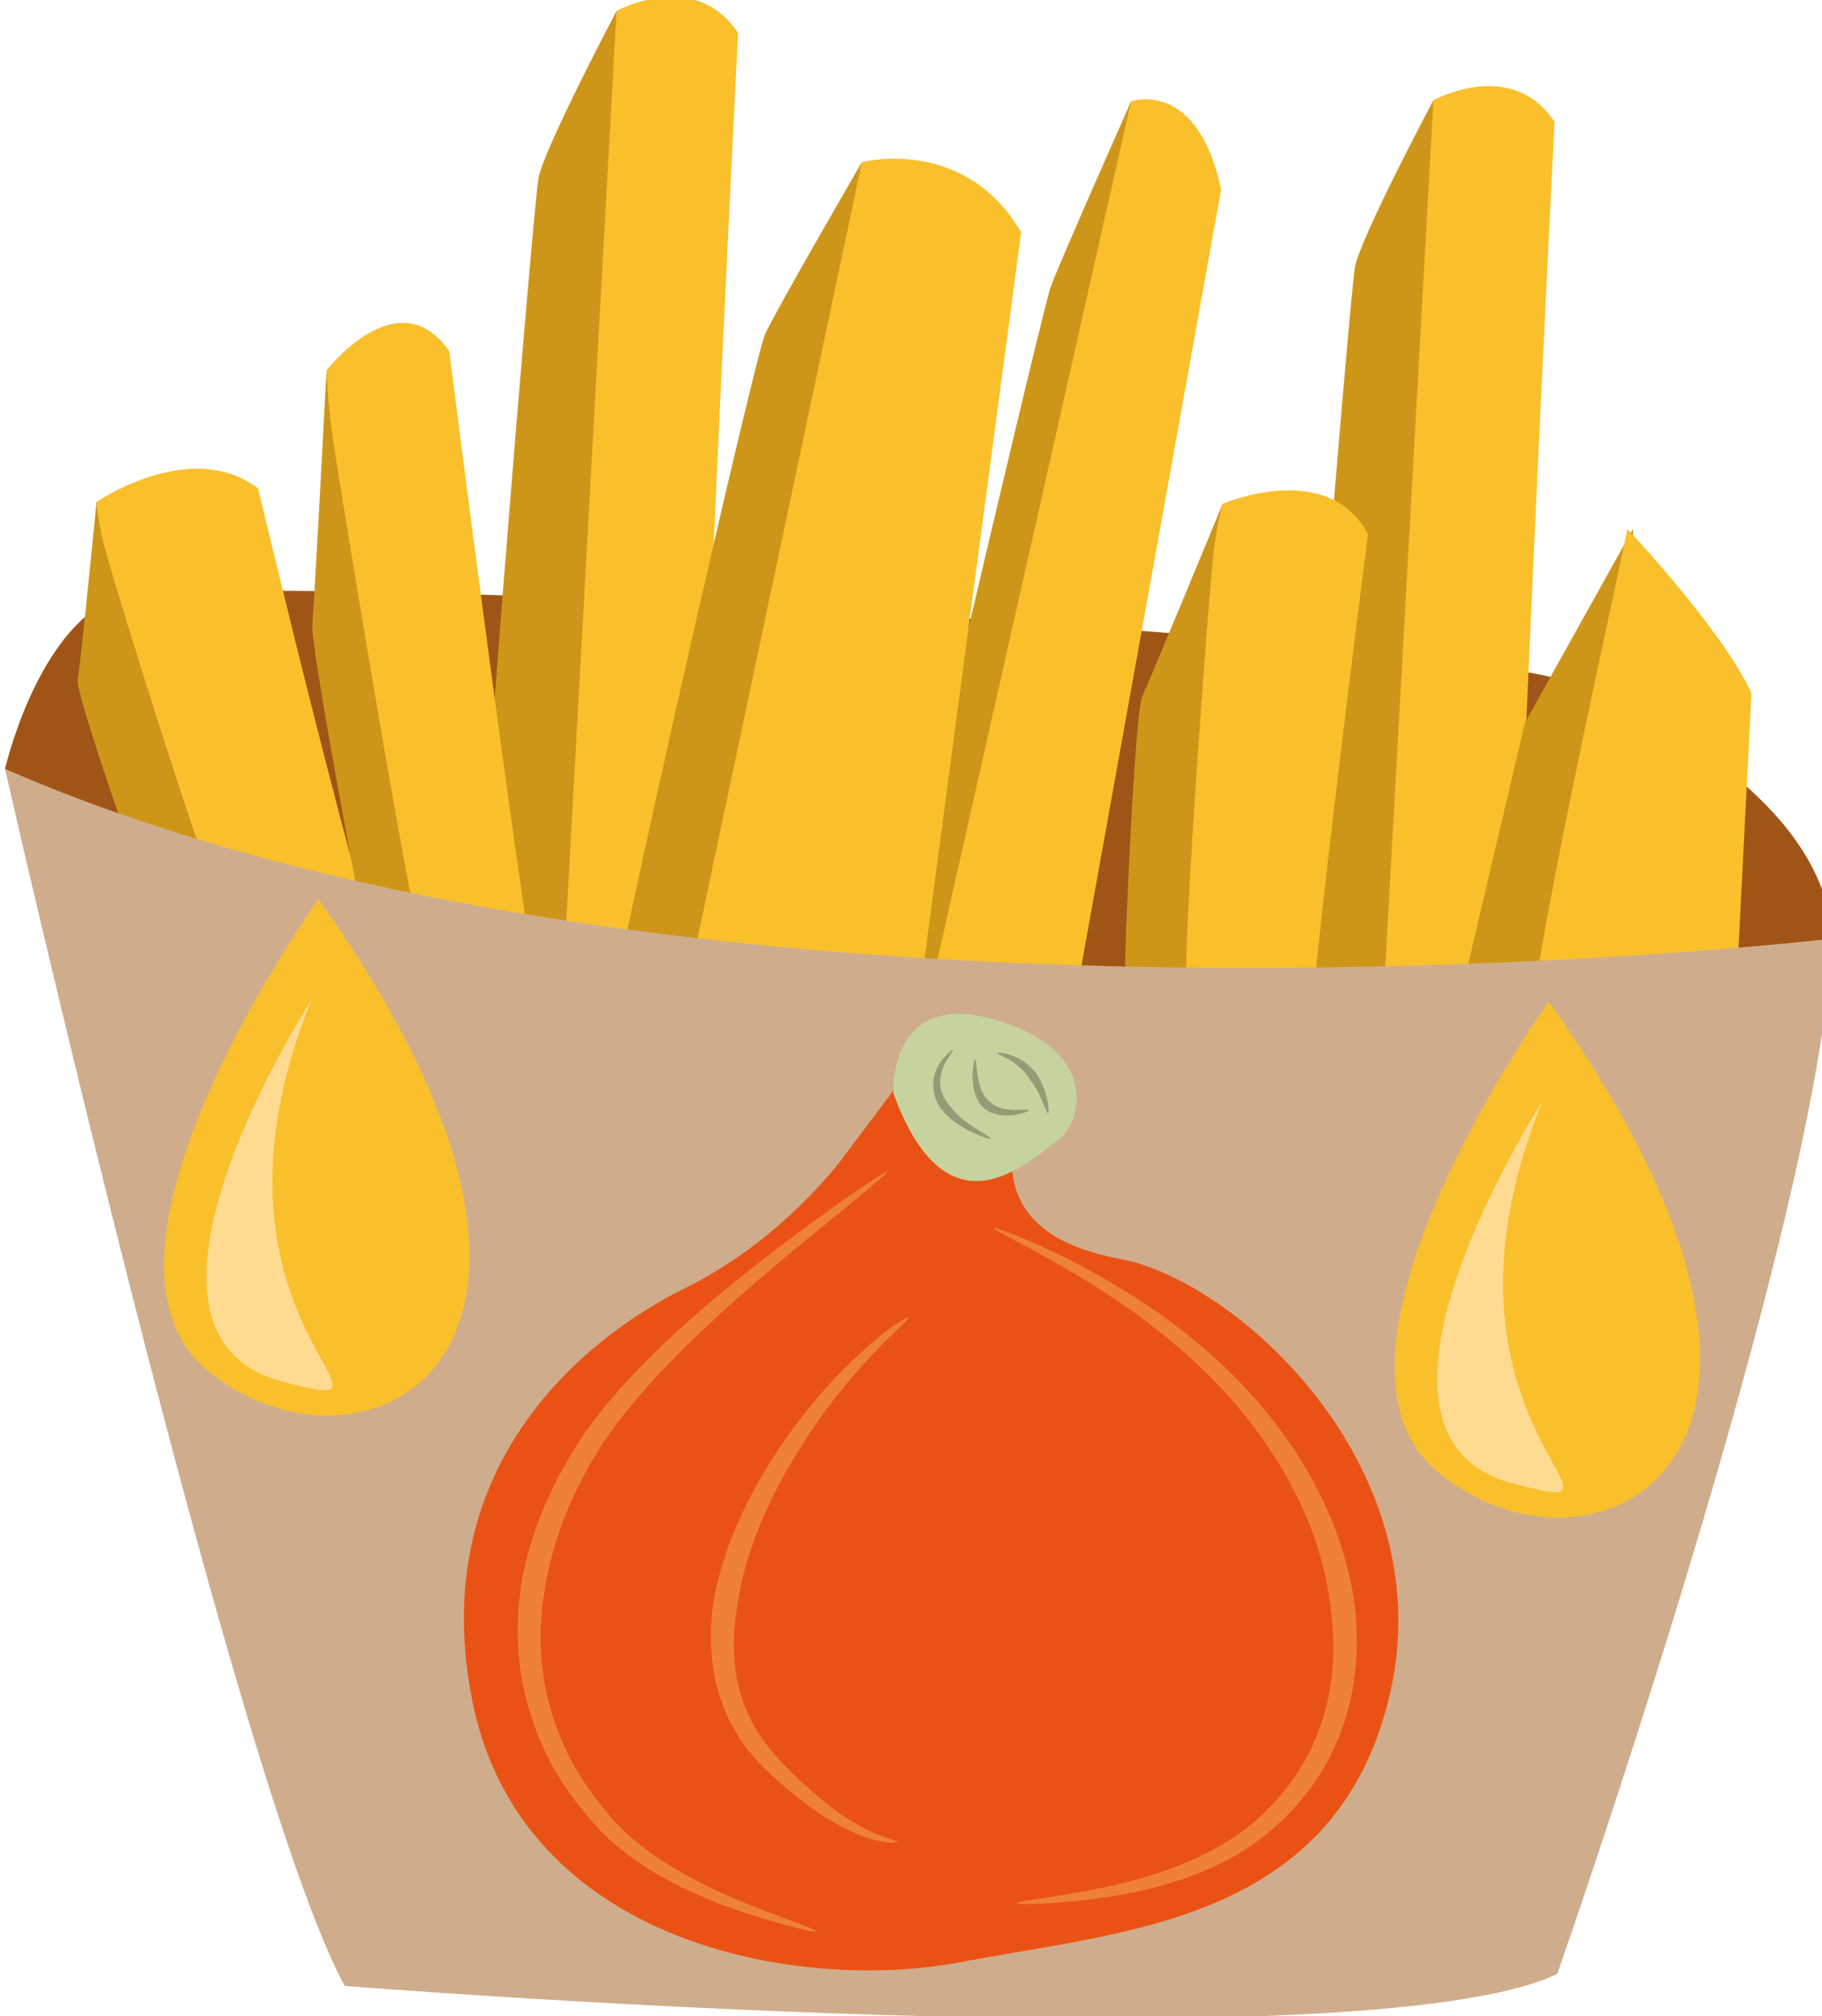
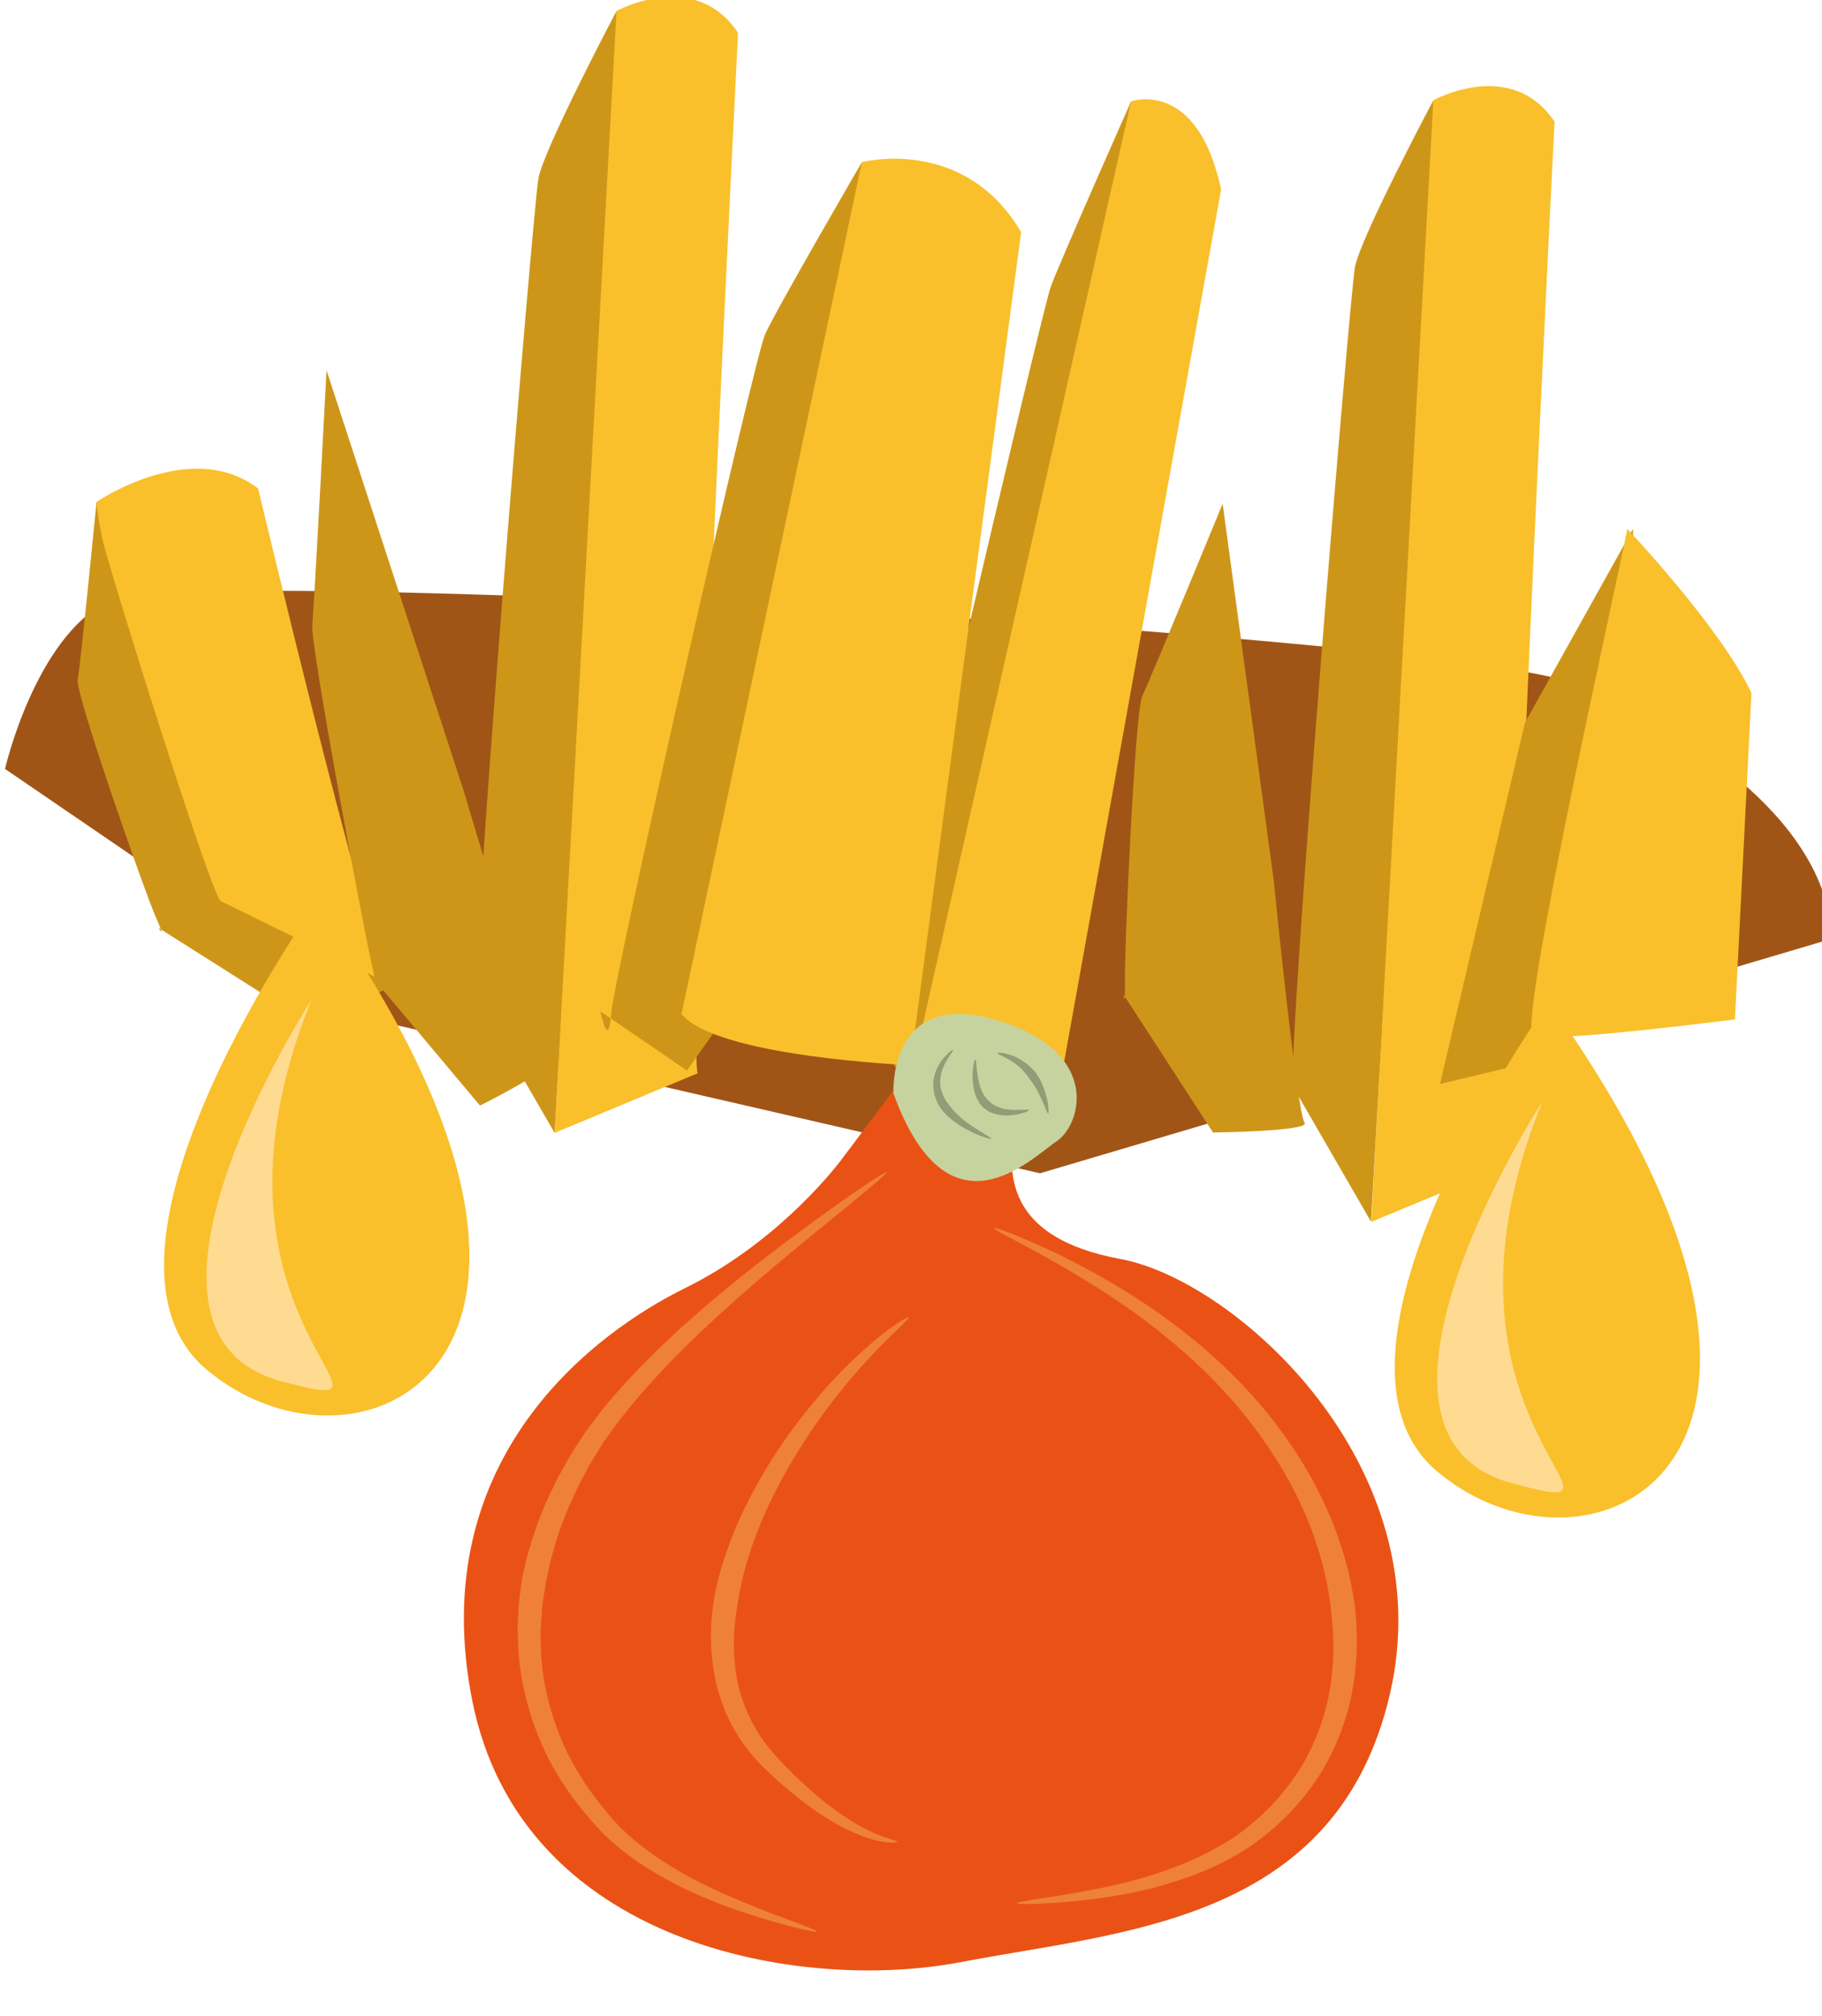
<svg xmlns="http://www.w3.org/2000/svg" xmlns:ns1="http://www.inkscape.org/namespaces/inkscape" xmlns:ns2="http://sodipodi.sourceforge.net/DTD/sodipodi-0.dtd" width="269.066mm" height="297.587mm" viewBox="0 0 269.066 297.587" version="1.1" id="svg8" ns1:version="0.92.4 (5da689c313, 2019-01-14)" ns2:docname="4703.svg">
  <defs id="defs2">
    <style type="text/css" id="style2">
    .fil5 {fill:#77401B;fill-rule:nonzero}
    .fil8 {fill:#774D31;fill-rule:nonzero}
    .fil9 {fill:#7CD6E0;fill-rule:nonzero}
    .fil7 {fill:#9B5C31;fill-rule:nonzero}
    .fil0 {fill:#A05517;fill-rule:nonzero}
    .fil2 {fill:#CE9619;fill-rule:nonzero}
    .fil3 {fill:#CFAD8C;fill-rule:nonzero}
    .fil6 {fill:#F48F42;fill-rule:nonzero}
    .fil4 {fill:#F5C29E;fill-rule:nonzero}
    .fil1 {fill:#F9C02B;fill-rule:nonzero}
   </style>
    <style type="text/css" id="style2-1">
    .str0 {stroke:white;stroke-width:70.56}
    .fil3 {fill:#4A4A2F;fill-rule:nonzero}
    .fil4 {fill:#686532;fill-rule:nonzero}
    .fil5 {fill:#878664;fill-rule:nonzero}
    .fil2 {fill:#C95700;fill-rule:nonzero}
    .fil1 {fill:#EC7703;fill-rule:nonzero}
    .fil0 {fill:white;fill-rule:nonzero}
   </style>
    <style type="text/css" id="style2-8">
    .fil3 {fill:#949B76;fill-rule:nonzero}
    .fil1 {fill:#C7D39F;fill-rule:nonzero}
    .fil0 {fill:#EA5215;fill-rule:nonzero}
    .fil2 {fill:#EF8137;fill-rule:nonzero}
   </style>
    <style type="text/css" id="style2-80">
    .fil1 {fill:#949B76;fill-rule:nonzero}
    .fil0 {fill:#EDC7A2;fill-rule:nonzero}
    .fil2 {fill:#F4DCC9;fill-rule:nonzero}
    .fil3 {fill:#F5E0D0;fill-rule:nonzero}
   </style>
    <style type="text/css" id="style2-6">
    .fil3 {fill:#4A4A2F;fill-rule:nonzero}
    .fil2 {fill:#683611;fill-rule:nonzero}
    .fil4 {fill:#686532;fill-rule:nonzero}
    .fil5 {fill:#878664;fill-rule:nonzero}
    .fil1 {fill:#9B5927;fill-rule:nonzero}
    .fil0 {fill:#D68543;fill-rule:nonzero}
   </style>
    <style type="text/css" id="style2-2">
    .fil5 {fill:#BA5E5B;fill-rule:nonzero}
    .fil3 {fill:#BD3B3B;fill-rule:nonzero}
    .fil1 {fill:#C2332E;fill-rule:nonzero}
    .fil0 {fill:#C95454;fill-rule:nonzero}
    .fil2 {fill:#E1DCC9;fill-rule:nonzero}
    .fil4 {fill:#F1EFD8;fill-rule:nonzero}
   </style>
    <style type="text/css" id="style2-25">
    .fil8 {fill:#6E3357;fill-rule:nonzero}
    .fil4 {fill:#89892E;fill-rule:nonzero}
    .fil3 {fill:#994374;fill-rule:nonzero}
    .fil1 {fill:#A3A549;fill-rule:nonzero}
    .fil5 {fill:#D0D354;fill-rule:nonzero}
    .fil0 {fill:#D6C2A1;fill-rule:nonzero}
    .fil6 {fill:#DADD5E;fill-rule:nonzero}
    .fil7 {fill:#E6D6BE;fill-rule:nonzero}
    .fil2 {fill:#F3E7D1;fill-rule:nonzero}
   </style>
    <style type="text/css" id="style2-82">
    .fil5 {fill:#77401B;fill-rule:nonzero}
    .fil8 {fill:#774D31;fill-rule:nonzero}
    .fil7 {fill:#9B5C31;fill-rule:nonzero}
    .fil0 {fill:#A05517;fill-rule:nonzero}
    .fil2 {fill:#CE9619;fill-rule:nonzero}
    .fil3 {fill:#CFAD8C;fill-rule:nonzero}
    .fil6 {fill:#F48F42;fill-rule:nonzero}
    .fil4 {fill:#F5C29E;fill-rule:nonzero}
    .fil1 {fill:#F9C02B;fill-rule:nonzero}
    .fil9 {fill:#FFDB92;fill-rule:nonzero}
   </style>
  </defs>
  <ns2:namedview id="base" pagecolor="#ffffff" bordercolor="#666666" borderopacity="1.0" ns1:pageopacity="0.0" ns1:pageshadow="2" ns1:zoom="0.35" ns1:cx="-390.47468" ns1:cy="668.47982" ns1:document-units="mm" ns1:current-layer="Vrstva_x0020_1" showgrid="false" ns1:window-width="2400" ns1:window-height="1321" ns1:window-x="-9" ns1:window-y="-9" ns1:window-maximized="1" />
  <g ns1:label="Vrstva 1" ns1:groupmode="layer" id="layer1" transform="translate(-73.075,-28.115)">
    <g ns1:label="Vrstva 1" ns1:groupmode="layer" transform="matrix(1.309,0,0,1.309,-405.636,-158.378)" id="layer1-6">
      <g ns1:label="Vrstva 1" ns1:groupmode="layer" transform="matrix(0.265,0,0,0.265,143.864,187.582)" id="layer1-0">
        <g ns1:label="Vrstva 1" ns1:groupmode="layer" transform="matrix(0.265,0,0,0.265,28.488,11.308)" id="layer1-7">
          <g transform="matrix(0.616,0,0,0.616,-6656.81,-7959.18)" id="Vrstva_x0020_1">
            <g transform="matrix(1.003,0,0,1.003,7612.977,-242.983)" id="Vrstva_x0020_1-7">
              <path ns1:connector-curvature="0" d="m 8136,14014 c 0,0 77,-337 266,-435 189,-98 3511,84 3826,217 315,133 645,365 659,659 l -2060,610 -1738,-400 z" style="fill:#a05517;fill-rule:nonzero" id="path7-2" class="fil0" />
              <path ns1:connector-curvature="0" d="m 9565,14960 c 0,0 147,-2845 161,-2916 0,0 204,-112 316,57 0,0 -133,2620 -105,2704 z" style="fill:#f9c02b;fill-rule:nonzero" id="path9-5" class="fil1" />
              <path ns1:connector-curvature="0" d="m 9726,12044 c 0,0 -189,358 -203,435 -14,77 -175,2032 -161,2130 l 203,351 z" style="fill:#ce9619;fill-rule:nonzero" id="path11-9" class="fil2" />
              <path ns1:connector-curvature="0" d="m 11689,15191 c 0,0 147,-2845 161,-2915 0,0 203,-112 315,56 0,0 -133,2620 -105,2705 z" style="fill:#f9c02b;fill-rule:nonzero" id="path13-7" class="fil1" />
              <path ns1:connector-curvature="0" d="m 11850,12276 c 0,0 -190,357 -204,434 -14,77 -175,2032 -161,2130 l 203,351 z" style="fill:#ce9619;fill-rule:nonzero" id="path15-4" class="fil2" />
              <path ns1:connector-curvature="0" d="m 8374,13320 c 0,0 -42,427 -49,462 -7,35 175,554 203,617 28,63 7,28 7,28 l 365,231 c 0,0 266,-70 238,-84 -28,-14 -294,-490 -294,-490 z" style="fill:#ce9619;fill-rule:nonzero" id="path17-5" class="fil2" />
              <path ns1:connector-curvature="0" d="m 8696,14357 c -28,-28 -294,-876 -308,-946 -14,-70 -14,-91 -14,-91 0,0 245,-168 420,-35 0,0 281,1177 344,1289 z" style="fill:#f9c02b;fill-rule:nonzero" id="path19-4" class="fil1" />
              <path ns1:connector-curvature="0" d="m 11302,13325 c 0,0 -191,463 -209,500 -19,37 -47,664 -45,742 1,78 -4,33 -4,33 l 233,359 c 0,0 257,-3 238,-26 -20,-24 -80,-628 -80,-628 z" style="fill:#ce9619;fill-rule:nonzero" id="path21-2" class="fil2" />
-               <path ns1:connector-curvature="0" d="m 11209,14567 c -14,-39 59,-1055 72,-1137 13,-82 21,-105 21,-105 0,0 273,-118 378,79 0,0 -180,1387 -165,1529 z" style="fill:#f9c02b;fill-rule:nonzero" id="path23-9" class="fil1" />
              <path ns1:connector-curvature="0" d="m 8972,12978 c 0,0 -32,611 -37,661 -6,50 133,790 154,880 21,90 5,40 5,40 l 277,330 c 0,0 202,-100 181,-120 -22,-20 -224,-700 -224,-700 z" style="fill:#ce9619;fill-rule:nonzero" id="path25-8" class="fil2" />
-               <path ns1:connector-curvature="0" d="m 9217,14459 c -22,-40 -224,-1251 -235,-1351 -10,-100 -10,-130 -10,-130 0,0 186,-240 319,-50 0,0 213,1681 261,1841 z" style="fill:#f9c02b;fill-rule:nonzero" id="path27-0" class="fil1" />
              <path ns1:connector-curvature="0" d="m 11064,12279 c 0,0 -184,414 -209,482 -24,68 -437,1829 -453,1938 -15,109 -16,-10 -16,-10 l 121,186 241,-463 323,-1912 z" style="fill:#ce9619;fill-rule:nonzero" id="path29-43" class="fil2" />
              <path ns1:connector-curvature="0" d="m 10515,14711 549,-2432 c 0,0 172,-61 234,229 l -430,2389 c 0,0 -310,-56 -353,-186 z" style="fill:#f9c02b;fill-rule:nonzero" id="path31-3" class="fil1" />
              <polygon points="11867,14833 12188,14756 12369,14364 12369,13390 12088,13894 " style="fill:#ce9619;fill-rule:nonzero" id="polygon33-3" class="fil2" />
              <path ns1:connector-curvature="0" d="m 12109,14707 c -43,-25 245,-1296 245,-1317 0,0 245,259 323,427 l -43,848 c 0,0 -490,63 -525,42 z" style="fill:#f9c02b;fill-rule:nonzero" id="path35-5" class="fil1" />
              <path ns1:connector-curvature="0" d="m 10364,12437 c 0,0 -224,385 -252,448 -28,63 -393,1668 -400,1766 -7,98 -28,-7 -28,-7 l 225,154 308,-434 196,-1731 z" style="fill:#ce9619;fill-rule:nonzero" id="path37-9" class="fil2" />
              <path ns1:connector-curvature="0" d="m 9895,14651 469,-2214 c 0,0 266,-70 414,182 l -288,2165 c 0,0 -504,-21 -595,-133 z" style="fill:#f9c02b;fill-rule:nonzero" id="path39-8" class="fil1" />
-               <path ns1:connector-curvature="0" d="m 8136,14014 c 0,0 599,2638 883,3163 0,0 2648,211 3153,-31 0,0 683,-1945 715,-2691 0,0 -2943,347 -4751,-441 z" style="fill:#cfad8c;fill-rule:nonzero" id="path41-5" class="fil3" />
              <g id="_395941888">
                <path ns1:connector-curvature="0" d="m 8951,14353 c 0,0 -657,916 -290,1223 402,335 1141,-30 290,-1223 z" style="fill:#f9c02b;fill-rule:nonzero" id="path78-2" class="fil1" />
                <path ns1:connector-curvature="0" d="m 8933,14614 c 0,0 -557,861 -80,991 404,109 -263,-148 80,-991 z" style="fill:#ffdb92;fill-rule:nonzero" id="path80" class="fil9" />
              </g>
              <g id="_395941216">
                <path ns1:connector-curvature="0" d="m 12150,14619 c 0,0 -656,916 -289,1222 402,335 1141,-29 289,-1222 z" style="fill:#f9c02b;fill-rule:nonzero" id="path83" class="fil1" />
                <path ns1:connector-curvature="0" d="m 12133,14879 c 0,0 -557,862 -80,991 404,110 -263,-147 80,-991 z" style="fill:#ffdb92;fill-rule:nonzero" id="path85" class="fil9" />
              </g>
            </g>
            <g transform="matrix(0.469,0,0,0.469,13241.402,8729.788)" id="Vrstva_x0020_1-0">
              <path ns1:connector-curvature="0" d="m 10438,12493 c 0,0 -319,426 -388,517 -69,91 -385,476 -871,715 -486,239 -1452,936 -1182,2293 271,1356 1821,1625 2720,1452 899,-172 2086,-218 2382,-1487 296,-1270 -859,-2302 -1496,-2420 -638,-118 -643,-473 -581,-761 z" style="fill:#ea5215;fill-rule:nonzero" id="path7-7" class="fil0" />
              <path ns1:connector-curvature="0" d="m 10339,12643 c 0,0 -33,-582 563,-411 596,172 486,582 343,677 -143,96 -601,569 -906,-266 z" style="fill:#c7d39f;fill-rule:nonzero" id="path9-2-3" class="fil1" />
              <path ns1:connector-curvature="0" d="m 9913,17301 c -2,4 -44,-4 -118,-22 -74,-19 -179,-47 -304,-90 -124,-42 -268,-98 -414,-178 -73,-40 -147,-85 -217,-139 -69,-53 -139,-114 -196,-183 -119,-134 -221,-285 -287,-444 -67,-157 -105,-314 -119,-452 -4,-35 -5,-68 -6,-99 -2,-32 -4,-62 -2,-91 1,-28 2,-55 3,-79 1,-13 1,-25 2,-36 1,-11 3,-22 4,-33 5,-41 9,-74 12,-97 3,-24 7,-37 7,-40 1,-2 4,-17 10,-42 3,-12 6,-27 10,-44 4,-17 9,-37 16,-58 26,-86 64,-205 131,-338 8,-17 16,-34 24,-51 9,-17 19,-34 29,-51 20,-35 38,-71 61,-107 23,-35 47,-71 71,-108 27,-35 54,-71 81,-108 114,-142 248,-280 387,-411 280,-261 582,-490 811,-656 115,-84 212,-151 280,-197 68,-46 109,-70 112,-67 5,8 -141,127 -360,305 -219,179 -510,418 -777,683 -133,133 -259,272 -365,412 -25,35 -50,70 -75,104 -21,35 -43,70 -64,104 -21,34 -37,70 -56,103 -8,16 -17,33 -25,49 -8,17 -15,33 -22,49 -61,127 -94,240 -116,320 -7,20 -11,38 -14,54 -3,16 -6,30 -9,42 -4,23 -7,36 -8,39 0,2 -5,15 -7,36 -3,22 -8,52 -14,90 -1,10 -3,20 -4,30 -1,11 -2,22 -2,33 -2,23 -3,48 -5,74 -3,26 -1,54 -1,83 2,29 1,60 4,92 10,127 40,273 99,421 56,148 148,294 256,424 104,133 242,236 379,319 137,83 275,145 395,194 120,50 222,86 293,113 71,27 111,43 110,48 z" style="fill:#ef8137;fill-rule:nonzero" id="path11-6" class="fil2" />
              <path ns1:connector-curvature="0" d="m 11027,17143 c 0,-5 42,-12 116,-24 74,-11 180,-27 306,-51 126,-25 272,-58 421,-113 74,-26 150,-59 223,-97 73,-38 145,-81 210,-133 132,-103 241,-232 319,-366 77,-136 122,-276 143,-400 21,-124 22,-231 19,-306 -4,-76 -10,-121 -11,-126 0,-6 -4,-55 -19,-136 -14,-81 -42,-194 -90,-323 -49,-130 -119,-275 -214,-419 -93,-146 -209,-289 -339,-421 -129,-131 -271,-249 -411,-352 -140,-102 -278,-188 -398,-258 -241,-140 -410,-218 -405,-228 1,-4 46,11 122,41 75,31 183,77 308,141 125,64 269,145 416,243 147,98 297,215 435,346 138,131 264,277 365,426 103,148 181,300 236,436 54,136 87,256 104,343 18,87 23,140 24,146 0,5 6,54 8,137 2,82 -2,198 -28,333 -27,135 -81,288 -169,433 -90,145 -213,280 -358,385 -35,28 -74,51 -112,74 -39,21 -77,43 -117,61 -79,37 -159,67 -237,91 -157,50 -308,76 -436,93 -129,17 -237,24 -312,27 -75,3 -118,2 -119,-3 z" style="fill:#ef8137;fill-rule:nonzero" id="path13-1" class="fil2" />
              <path ns1:connector-curvature="0" d="m 10361,16803 c -1,2 -8,3 -21,3 -7,1 -15,1 -24,0 -10,0 -21,-2 -33,-4 -49,-7 -118,-28 -194,-65 -77,-36 -161,-89 -246,-153 -42,-32 -84,-66 -126,-103 -21,-18 -42,-37 -62,-56 l -31,-29 c -10,-10 -20,-21 -30,-31 -81,-84 -146,-184 -190,-287 -9,-26 -20,-51 -28,-77 -8,-25 -15,-51 -22,-75 -10,-50 -20,-98 -23,-142 -19,-179 7,-299 6,-306 2,-6 18,-138 84,-315 62,-179 177,-399 317,-599 71,-101 147,-196 222,-281 76,-85 152,-160 220,-220 135,-122 240,-184 244,-177 7,8 -86,84 -208,214 -61,65 -129,143 -198,231 -69,87 -137,184 -200,285 -127,201 -228,417 -280,587 -56,169 -66,289 -69,295 2,6 -26,116 -15,275 4,80 19,172 54,264 34,92 87,184 156,264 9,10 17,20 26,30 l 28,30 c 19,20 38,39 57,58 38,38 77,73 116,107 77,67 153,123 222,165 70,43 132,70 176,85 11,4 22,7 30,10 9,3 17,5 23,7 12,4 19,7 19,10 z" style="fill:#ef8137;fill-rule:nonzero" id="path15-4-3" class="fil2" />
              <path ns1:connector-curvature="0" d="m 10882,12894 c -2,5 -79,-18 -150,-59 -36,-20 -69,-46 -92,-67 -23,-23 -37,-40 -38,-42 0,-1 -3,-6 -9,-15 -6,-9 -12,-23 -19,-40 -13,-33 -20,-83 -7,-129 12,-45 37,-84 61,-107 22,-25 40,-37 42,-35 3,3 -11,20 -27,46 -18,26 -36,64 -42,104 -7,39 2,78 15,104 11,27 26,43 26,44 0,1 12,16 30,38 19,21 47,48 79,70 62,46 134,81 131,88 z" style="fill:#949b76;fill-rule:nonzero" id="path17-8" class="fil3" />
              <path ns1:connector-curvature="0" d="m 11093,12735 c 2,5 -56,29 -122,30 -33,1 -67,-7 -91,-17 -25,-12 -38,-25 -39,-25 -1,-1 -5,-4 -11,-11 -5,-7 -14,-16 -20,-29 -15,-24 -25,-60 -29,-95 -8,-70 7,-136 13,-135 7,0 5,67 21,129 7,31 19,60 33,78 13,18 24,26 25,27 1,0 10,10 27,21 18,9 44,20 73,23 58,8 119,-4 120,4 z" style="fill:#949b76;fill-rule:nonzero" id="path19-9" class="fil3" />
              <path ns1:connector-curvature="0" d="m 11199,12753 c -3,0 -9,-12 -17,-31 -4,-10 -8,-21 -13,-33 -5,-11 -11,-24 -17,-36 -5,-13 -12,-24 -18,-35 -7,-10 -12,-20 -18,-29 -12,-16 -20,-27 -21,-27 0,-1 -7,-14 -21,-30 -7,-8 -15,-18 -24,-27 -10,-9 -21,-18 -32,-27 -46,-35 -103,-53 -101,-60 1,-6 63,0 120,31 13,8 26,17 39,25 12,9 22,20 31,28 18,16 27,31 28,31 0,1 8,14 20,33 5,10 10,22 15,35 5,12 11,25 14,40 4,13 8,27 11,40 3,13 4,25 5,36 2,21 3,35 -1,36 z" style="fill:#949b76;fill-rule:nonzero" id="path21-5" class="fil3" />
            </g>
          </g>
        </g>
      </g>
    </g>
  </g>
</svg>